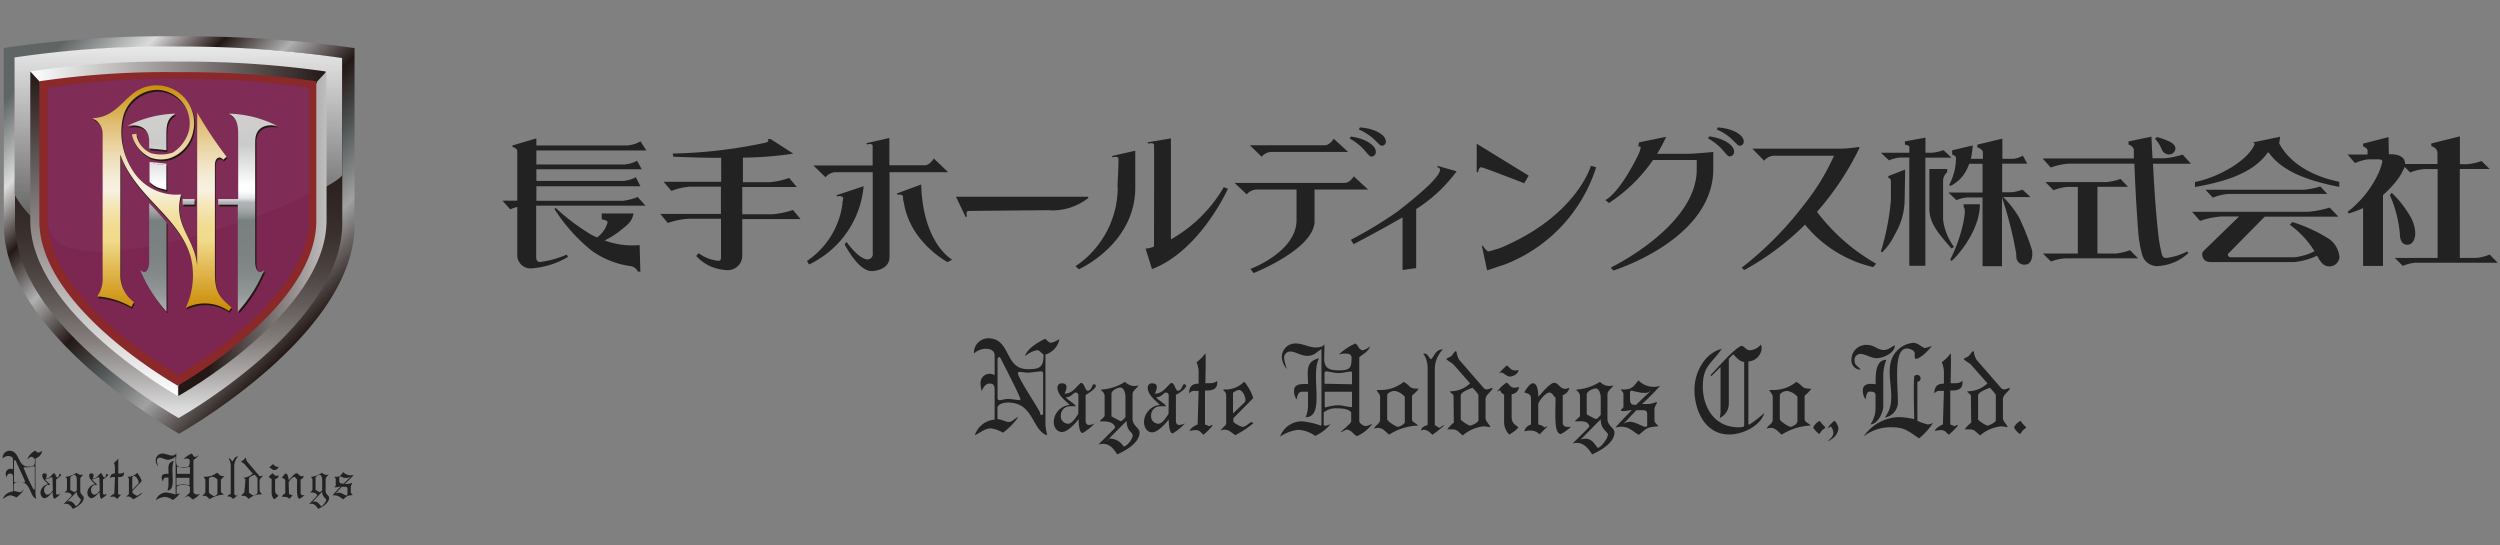
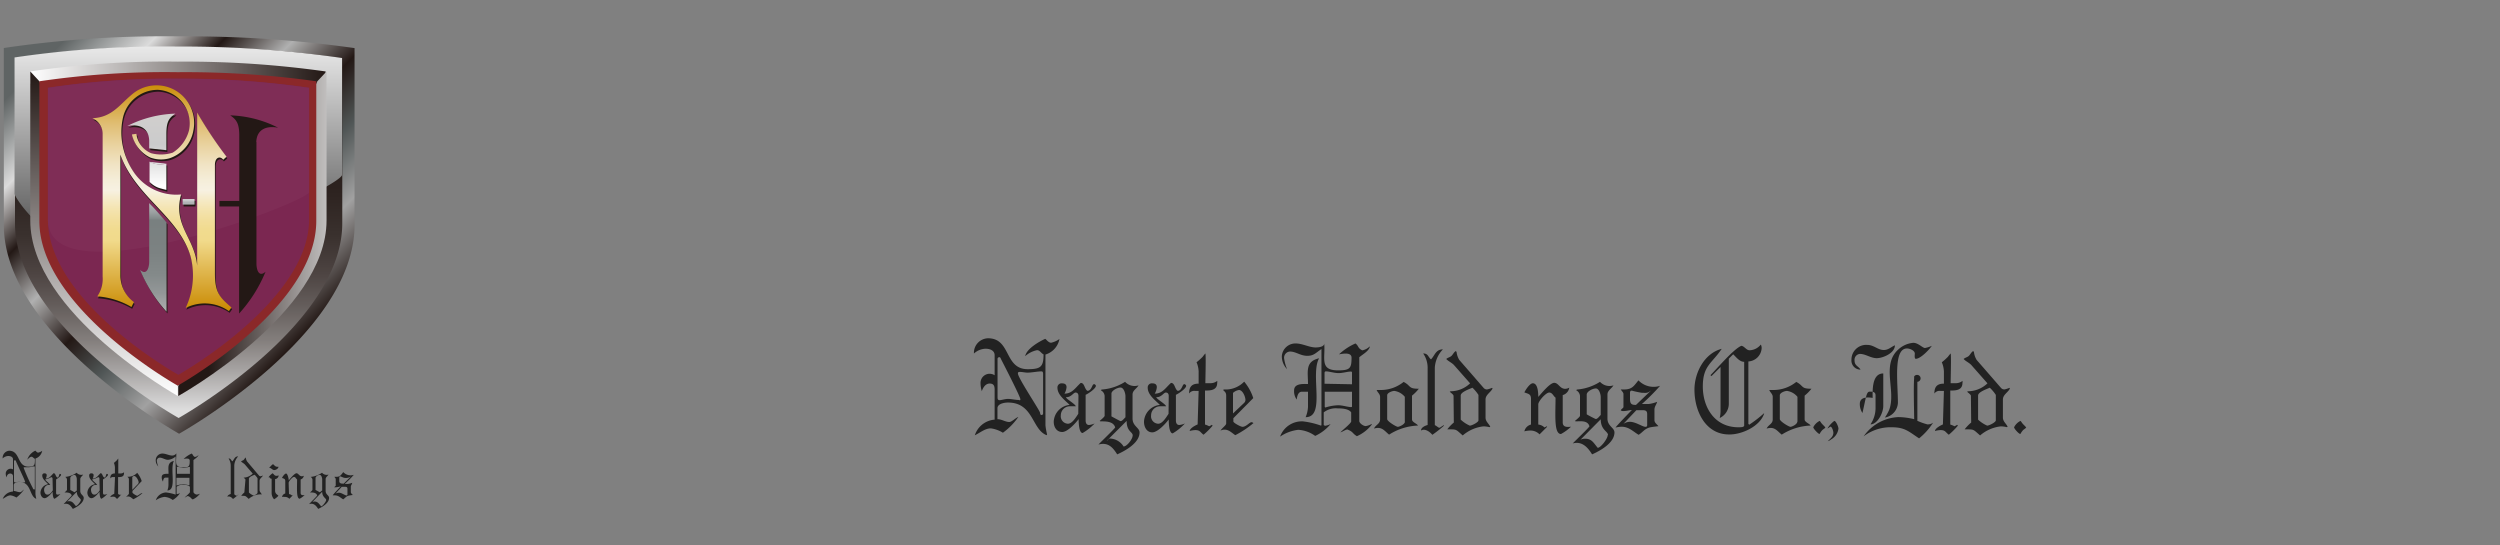
<svg xmlns="http://www.w3.org/2000/svg" xmlns:xlink="http://www.w3.org/1999/xlink" id="レイヤー_1" data-name="レイヤー 1" width="275" height="60" viewBox="0 0 275 60">
  <rect x="0" y="0" width="275" height="60" fill="#808080" stroke="none" />
  <defs>
    <style>.cls-1{fill:#222;}.cls-2{fill:url(#linear-gradient);}.cls-3{fill:url(#linear-gradient-2);}.cls-4{fill:url(#linear-gradient-3);}.cls-5{fill:url(#linear-gradient-4);}.cls-6{fill:url(#linear-gradient-5);}.cls-7{fill:url(#linear-gradient-6);}.cls-8{fill:#8b2829;}.cls-9{fill:#7b2751;}.cls-10{fill:#7f2d56;}.cls-11,.cls-12{fill:#231815;}.cls-12,.cls-20{fill-rule:evenodd;}.cls-13{fill:url(#linear-gradient-7);}.cls-14{fill:url(#linear-gradient-8);}.cls-15{fill:url(#linear-gradient-9);}.cls-16{fill:url(#linear-gradient-10);}.cls-17{fill:url(#linear-gradient-11);}.cls-18{fill:url(#linear-gradient-12);}.cls-19{fill:url(#linear-gradient-13);}.cls-20{fill:url(#linear-gradient-14);}</style>
    <linearGradient id="linear-gradient" x1="3.57" y1="2.14" x2="35.87" y2="34.44" gradientUnits="userSpaceOnUse">
      <stop offset="0.09" stop-color="#5f6464" />
      <stop offset="0.24" stop-color="#dbdbdb" />
      <stop offset="0.36" stop-color="#231815" />
      <stop offset="0.48" stop-color="#b0b0b0" />
      <stop offset="0.61" stop-color="#231815" />
      <stop offset="0.72" stop-color="#505656" />
      <stop offset="0.85" stop-color="#a1a1a1" />
      <stop offset="1" stop-color="#231815" />
    </linearGradient>
    <linearGradient id="linear-gradient-2" x1="19.64" y1="45.98" x2="19.64" y2="5.18" gradientUnits="userSpaceOnUse">
      <stop offset="0.02" stop-color="#dedede" />
      <stop offset="0.05" stop-color="#cecdcd" />
      <stop offset="0.13" stop-color="#a6a3a2" />
      <stop offset="0.21" stop-color="#837e7c" />
      <stop offset="0.3" stop-color="#655e5c" />
      <stop offset="0.39" stop-color="#4d4442" />
      <stop offset="0.49" stop-color="#3a312e" />
      <stop offset="0.61" stop-color="#2d2320" />
      <stop offset="0.76" stop-color="#251a17" />
      <stop offset="1" stop-color="#231815" />
    </linearGradient>
    <linearGradient id="linear-gradient-3" x1="19.61" y1="5.18" x2="19.61" y2="27.84" gradientUnits="userSpaceOnUse">
      <stop offset="0" stop-color="#e8e8e8" />
      <stop offset="1" stop-color="#4a4a4a" />
    </linearGradient>
    <linearGradient id="linear-gradient-4" x1="3.33" y1="8.99" x2="35.82" y2="8.99" gradientUnits="userSpaceOnUse">
      <stop offset="0" stop-color="#fff" />
      <stop offset="1" stop-color="#231815" />
    </linearGradient>
    <linearGradient id="linear-gradient-5" x1="11.45" y1="43.57" x2="11.45" y2="7.86" xlink:href="#linear-gradient-4" />
    <linearGradient id="linear-gradient-6" x1="680.79" y1="25.71" x2="697.02" y2="25.71" gradientTransform="matrix(-1, 0, 0, 1, 719.97, 0)" gradientUnits="userSpaceOnUse">
      <stop offset="0" stop-color="#e8e8e8" />
      <stop offset="1" stop-color="#231815" />
    </linearGradient>
    <linearGradient id="linear-gradient-7" x1="16.65" y1="34.95" x2="16.65" y2="12.58" gradientUnits="userSpaceOnUse">
      <stop offset="0" stop-color="#b8b8b9" />
      <stop offset="0.05" stop-color="#a8a9aa" />
      <stop offset="0.12" stop-color="#939798" />
      <stop offset="0.21" stop-color="#848a8a" />
      <stop offset="0.32" stop-color="#7c8282" />
      <stop offset="0.48" stop-color="#798080" />
      <stop offset="0.49" stop-color="#858c8c" />
      <stop offset="0.52" stop-color="#9da2a3" />
      <stop offset="0.55" stop-color="#acafb1" />
      <stop offset="0.57" stop-color="#b1b4b6" />
      <stop offset="0.57" stop-color="#b8babc" />
      <stop offset="0.58" stop-color="#d2d3d4" />
      <stop offset="0.59" stop-color="#e6e7e7" />
      <stop offset="0.61" stop-color="#f4f5f5" />
      <stop offset="0.62" stop-color="#fcfdfd" />
      <stop offset="0.65" stop-color="#fff" />
      <stop offset="0.74" stop-color="#e7e7e7" />
      <stop offset="0.85" stop-color="#cbcbcc" />
      <stop offset="1" stop-color="#d1cfcd" />
    </linearGradient>
    <linearGradient id="linear-gradient-8" x1="27.26" y1="34.95" x2="27.26" y2="12.58" xlink:href="#linear-gradient-7" />
    <linearGradient id="linear-gradient-9" x1="17.36" y1="34.95" x2="17.36" y2="12.58" xlink:href="#linear-gradient-7" />
    <linearGradient id="linear-gradient-10" x1="20.66" y1="34.94" x2="20.66" y2="12.58" xlink:href="#linear-gradient-7" />
    <linearGradient id="linear-gradient-11" x1="16.85" y1="34.95" x2="16.85" y2="12.58" xlink:href="#linear-gradient-7" />
    <linearGradient id="linear-gradient-12" x1="16.3" y1="34.91" x2="16.3" y2="12.59" xlink:href="#linear-gradient-7" />
    <linearGradient id="linear-gradient-13" x1="17.36" y1="34.95" x2="17.36" y2="12.58" xlink:href="#linear-gradient-7" />
    <linearGradient id="linear-gradient-14" x1="17.81" y1="34.24" x2="17.81" y2="9.13" gradientUnits="userSpaceOnUse">
      <stop offset="0" stop-color="#c98a02" />
      <stop offset="0.21" stop-color="#e4bf5d" />
      <stop offset="0.31" stop-color="#f1da8b" />
      <stop offset="0.36" stop-color="#f1db8f" />
      <stop offset="0.4" stop-color="#f2de9c" />
      <stop offset="0.45" stop-color="#f4e4b1" />
      <stop offset="0.5" stop-color="#f6ecce" />
      <stop offset="0.53" stop-color="#f7f1e2" />
      <stop offset="0.57" stop-color="#f5eeda" />
      <stop offset="0.64" stop-color="#f1e4c5" />
      <stop offset="0.72" stop-color="#ead4a3" />
      <stop offset="0.82" stop-color="#e0be74" />
      <stop offset="0.92" stop-color="#d4a338" />
      <stop offset="1" stop-color="#c98a02" />
    </linearGradient>
  </defs>
  <title>logo_h</title>
-   <path class="cls-1" d="M188,15c1.68.22,2.75,1,2.75,1.67a.49.49,0,0,1-.44.53c-.21,0-.26-.05-.71-.58a6,6,0,0,0-1.71-1.39Zm.86-.75a5.69,5.69,0,0,1,1.83,1.24c.48.49.53.54.71.54a.44.44,0,0,0,.41-.49c0-.64-1.12-1.42-2.86-1.52Zm-40.38,1a5.93,5.93,0,0,1,1.71,1.39c.45.53.51.58.71.58a.49.49,0,0,0,.44-.53c0-.66-1.07-1.45-2.75-1.67Zm1-1a5.69,5.69,0,0,1,1.84,1.24c.48.49.53.54.71.54a.44.44,0,0,0,.41-.49c0-.64-1.12-1.42-2.86-1.52Zm-56.8,8.09a9,9,0,0,1-3.92,6.37l.24.38a10.56,10.56,0,0,0,6-8.61l-3,1,.1.12s.6-.12.65.19A2.09,2.09,0,0,1,92.64,22.33Zm-1.87-2.84A1.48,1.48,0,0,1,92,18.94h4c0,3.3,0,8.9,0,8.9a.6.6,0,0,1-.48.69c-1,.1-2.4-1.92-2.4-1.92l-.21.27s1.47,2.91,2.94,2.94c0,0,2,0,2-1.57V18.94h6.44l-1.57-1.51s-.43.75-1,.75H97.83v-3l-2.53.57.07.14s.58-.17.62.14c0,.05,0,1.21,0,2.17H89.47Zm8.59,2.64c.63,4.49,4.83,6.69,4.83,6.69l.51-.27s-3.22-1.73-3.41-8.27l-2.69,1,.09.14s.53-.12.6.19A2.79,2.79,0,0,0,99.37,22.13Zm16.18,1a6.38,6.38,0,0,0,4.12-1.35v-.15l-14.55,0,1.08,2.24.14-.07s-.17-.58.14-.6S115.55,23.12,115.55,23.12Zm7.37-2.56a10.46,10.46,0,0,1-4.64,8.7l.36.34s6.32-2.79,6.21-9.17V16.58l-2.56.58.07.14s.61-.17.64.14S122.92,20.56,122.92,20.56Zm11.67,0a15.55,15.55,0,0,1-5.82,5.75V15.22l-2.57.44.07.14s.61-.17.64.14,0,8.19,0,11.18a2.41,2.41,0,0,1-.93.22l.71,2.26c5.28-2,8.35-8.83,8.35-8.83Zm2.52.8a1.49,1.49,0,0,1,1.23-.53c.31,0,2.16,0,4.25,0v3.34c0,3.53-5.07,5.39-5.07,5.39l.34.46s6.62-2.61,6.71-5.65c0-1,0-2.91,0-3.54l5.89,0-1.57-1.45s-.43.72-1,.72H135.8Zm1.64-4.14a1.5,1.5,0,0,1,1.23-.53c.82,0,8.28,0,8.28,0l-1.58-1.45s-.43.72-1,.72h-8.22Zm9.85,9.19.27.43s2.6-1.35,5.38-2.95c0,1.46,0,5.79,0,5.79l1.5-.21V23a16.54,16.54,0,0,0,4.45-4.16l-2.09-.59-.05.16s2.06-.08-4.4,4.88A44.63,44.63,0,0,1,148.6,26.37Zm19-6.22.53-.89-5.72-3.51,0,3.13h.15s.07-.62.38-.53C163.08,18.37,167.65,20.15,167.65,20.15ZM165,27.29s-1,.31-1.23.36-.63-.58-.63-.58L163,27l.58,2.74,2-.67a16.93,16.93,0,0,0,10-10.68l-.58-.15S173.43,23.78,165,27.29ZM176.58,22l.41.33a17.44,17.44,0,0,0,4.84-4.73h4.81v1.05c0,6.23-9.45,10.78-9.45,10.78l.27.33s11.07-3.4,11-11.24V16.72s-2.21.2-2.81.2h-3.37c.34-.54.71-1.24,1-1.87l-3,.61-.06.5s.7-.46-.25,1.35C177.88,21.55,176.58,22,176.58,22Zm17.48-4.32a1.48,1.48,0,0,1,1.23-.55l6.45,0a24.51,24.51,0,0,1-3.3,5.39,37.34,37.34,0,0,1-6.85,6.92l.27.27a29.34,29.34,0,0,0,6.69-5,13.62,13.62,0,0,0,7.51,4.67l.31-.38a21.33,21.33,0,0,1-6.5-5.7,31.26,31.26,0,0,0,4.66-7v-.14a17.75,17.75,0,0,1-1.85.19l-9.93,0ZM68.51,22.09H59v-1.6H70.45l-.51-1a3.47,3.47,0,0,1-1.36.41H59V18.62H70.59l-.51-.94a3.48,3.48,0,0,1-1.36.41H59V16.55H71.1l-.65-1A3.43,3.43,0,0,1,69,16H59v-.78L56.37,16v.17c.35.09.53.26.53.49v5.41H55.27l.85.95a8.09,8.09,0,0,1,.78-.26v5.38a1.46,1.46,0,0,0,1.68,1.37,9.1,9.1,0,0,0,3.9-1.25L62.35,28a10.92,10.92,0,0,1-2.92.82c-.3,0-.45-.18-.45-.53V22.62H71l-.85-.95A6.51,6.51,0,0,1,68.51,22.09Zm-2,4.36h0A10.47,10.47,0,0,0,68,25.55c.93-.76,1.5-1.06,1.69-2.07h-3.5v.65c.4.06.61.17.65.29a2.92,2.92,0,0,1-1.17,1.7l-.57-.27a23.34,23.34,0,0,1-4-3l-.1.15a18.59,18.59,0,0,0,4.11,4.59,9.53,9.53,0,0,0,4.17,1.67,1.07,1.07,0,0,1,.89.62h.27l-.08-2.92A8.89,8.89,0,0,1,66.51,26.45ZM84.78,15.3l-.33,0,.07.18c0,.09-.13.17-.38.23A53.32,53.32,0,0,1,74,16.89l.07.35c2.23.08,3.41.12,5.26.12V20H73l.85,1a7.11,7.11,0,0,1,2.08-.47h3.37v3H72.63l.83,1a8.49,8.49,0,0,1,2.28-.47h3.57v4.28c0,.23-.1.35-.27.35a4.39,4.39,0,0,1-2.19-.84l-.27.31a4.78,4.78,0,0,0,3.24,1.54,1.59,1.59,0,0,0,1.83-1.54V24.1h6.41l-.83-1a9.76,9.76,0,0,1-2.28.47h-3.3v-3h6l-.85-1a8.14,8.14,0,0,1-2.08.47h-3v-2.7a39.24,39.24,0,0,0,5.54-.44Zm129,1.21a4.63,4.63,0,0,1-1.23.29h-.75V15.14l-2.26.41v.35c.32.08.49.15.49.24v.66H206.9l.89.84a3.81,3.81,0,0,1,1.23-.31h1V29.24h1.77V17.34h2.87Zm-4.21,2.14-1.86.72v.17A.41.41,0,0,1,208,20v2a26.89,26.89,0,0,1-1.1,5.65l.12.12a6.66,6.66,0,0,0,1.42-2,7.47,7.47,0,0,0,1.07-3.76Zm2.66-.06V23c0,1.56,1.06,2.76,2.43,4.33l.28-.17a6.36,6.36,0,0,1-1.2-3V19.85a1.29,1.29,0,0,1,.45-.91v-.35ZM217,16l-2.26.53V17c.28.11.42.23.42.35a6.49,6.49,0,0,1-.75,3l.12.11a3.89,3.89,0,0,0,1.75-1.69,4.67,4.67,0,0,0,.33-.75h1.47v3.16h-3.75l.88.84a3.88,3.88,0,0,1,1.24-.3h1.63v7.56h2.14V21.68h3.14l-.89-.82a4.64,4.64,0,0,1-1.23.29h-1V18H223l-.49-.88a2.47,2.47,0,0,1-1.09.35h-1.16V15.25l-2.75.66v.31c.4.12.61.32.61.59v.66H216.8A10.71,10.71,0,0,0,217,16Zm.76,6.47H216v.32c.4.15-.17,3.24-1.47,5.75l.14.17C215.5,28,217.79,25.24,217.79,22.47Zm2.47-.88,0,.16A42,42,0,0,1,221.8,28a.85.85,0,0,0,0,.29.86.86,0,0,0,1,.81c.69,0,.86-1,.7-1.66a27.4,27.4,0,0,0-1.4-3.52A10.87,10.87,0,0,0,220.26,21.59ZM240.09,17a8.6,8.6,0,0,1-2,.41h-1.31c-.05-.76-.09-1.55-.12-2.38l-2.52.53v.35a.8.8,0,0,1,.58.52c0,.34,0,.66,0,1H224.69l.89,1a7.25,7.25,0,0,1,2-.43h7.2c.11,2.75.25,5.23.42,7.43a12.58,12.58,0,0,0,.44,2.59,1.7,1.7,0,0,0,1.65,1.25,5.32,5.32,0,0,0,3.43-1.43l-.14-.18a6.56,6.56,0,0,1-2.33.72c-.25,0-.42-.2-.49-.58a16.58,16.58,0,0,1-.37-2.23c-.25-2.26-.42-4.77-.56-7.56H241Zm-6.83,2.68a6.25,6.25,0,0,1-1.58.35H225l.89.9a5,5,0,0,1,1.58-.37h1.09v7.33h-3.84l.89.88a5,5,0,0,1,1.58-.35h8l-.89-.9a6.53,6.53,0,0,1-1.58.37h-2V20.55h3.36Zm4-4.59-.21.17a3.69,3.69,0,0,1,.75,1.2.89.89,0,0,0,.75.53.71.71,0,0,0,.75-.66c0-.24-.19-.49-.54-.7A7.7,7.7,0,0,0,237.28,15.08Zm19,7.74a10.8,10.8,0,0,1-2.4.47H241.13l.88,1a8.92,8.92,0,0,1,2.4-.49h1.89l-3.81,3.7c-.18.18-.25.29-.25.37,0,.63.33.95,1,.95h9.11a7.63,7.63,0,0,0,2.52-.7,2.41,2.41,0,0,1,.21.35c.32.55.68.82,1.09.82a1.1,1.1,0,0,0,1.17-1A2.72,2.72,0,0,0,256,26.16a16.79,16.79,0,0,0-3.84-1.74l-.28.31a10.11,10.11,0,0,1,2.72,2.91,6.54,6.54,0,0,1-2.22.66h-6.92c-.28,0-.4-.12-.4-.35l4.06-4.12h8.1ZM242.6,20.87l.81.87a5.79,5.79,0,0,1,1.79-.41H256l-.76-.82a9.34,9.34,0,0,1-1.78.36Zm20.14-5.79-2.8.72v.29c.31.15.49.3.49.44V17h-2.19l.81.94a5.23,5.23,0,0,1,1.44-.41h1.17c.26,0,.4.09.4.24a6.49,6.49,0,0,1-.44,1.31,11.49,11.49,0,0,1-3.38,4.22l.12.18a11.43,11.43,0,0,0,1.58-.59v6.36h2.19V21.45A10.77,10.77,0,0,0,264,19.36a7.42,7.42,0,0,0,.51-1l.61.61a5.17,5.17,0,0,1,1.58-.37h1.44v9.77h-4.71l.88.88a4.28,4.28,0,0,1,1.44-.35h9l-.89-.9a5.38,5.38,0,0,1-1.44.37h-1.84V18.59h3.28l-.89-.88a6.17,6.17,0,0,1-1.56.35h-.82V15l-3.15.78v.29c.45.15.68.41.68.78v1.19h-3.56c0-.64-.46-1-1.37-1.07h-.42Zm.35,6.13-.21.24a13.51,13.51,0,0,1,1.1,4.22c0,.84.32,1.25.82,1.25s.8-.41.88-1.13a3.9,3.9,0,0,0-.56-2A11.67,11.67,0,0,0,263.09,21.21Zm-12.38-5.44.11-.73-2.35.49h0l-.65.13s.24.08.19.2c-.73,1.82-4,3.65-6.56,4.16v.55c3.25-.57,6.4-1.5,8-3.79h.11c1.55,2.21,4.67,3.17,7.76,3.78V20C252.91,19.08,251.27,16.85,250.71,15.76Z" />
  <path class="cls-1" d="M109.41,46.16V42.85c0-.42-.12-.66-.55-.66s-.72.41-.86.84a3,3,0,0,1-.14-.89,1,1,0,0,1,1.55-.86v-2.2c0-.54-.53-.72-1-.72a2,2,0,0,0-1.28.53l0-.1a1.6,1.6,0,0,1,1.55-1.58c2.56,0,1.76,3.4,4.37,3.4,1.44,0,1.74-.27,1.74-1.63-.28-.13-.41-.47-.72-.46a2.76,2.76,0,0,0-1.3.66c.14-.8,1.51-1.6,2.21-1.91.19.15.37.43.65.43a2.56,2.56,0,0,0,.91-.41A2.22,2.22,0,0,1,115,39v7.79a7.27,7.27,0,0,0,.18,1l-.05.08c-1.63-.61-1.43-3.59-4.25-3.59-.38,0-1.16.12-1.16.63v1.2c.47,0,.87.31,1.3.31.27,0,.68-.44,1-.56a7.12,7.12,0,0,1-1.7,1.74,3.44,3.44,0,0,0-1.32-.48c-.66,0-1.19.49-1.77.76A2.49,2.49,0,0,1,109.41,46.16Zm2.7-2.13c.08,0,.13,0,.13-.11,0-.29-1.86-3.89-2.12-4.4-.05-.1-.07-.23-.19-.23a.19.19,0,0,0-.2.2v4.19c0,.15,0,.34.22.34s.6-.14.94-.14S111.72,44,112.11,44Zm2.58,1.57a.21.21,0,0,0,.05-.09V41.16c0-.11,0-.31-.17-.31-.41,0-1.1.14-1.54.14-.28,0-.56-.08-.84-.08-.1,0-.22,0-.22.17,0,.46,2.15,3.68,2.41,4.25.06.13,0,.32.21.32A.21.21,0,0,0,114.7,45.6Z" />
  <path class="cls-1" d="M115.91,46.39a1.94,1.94,0,0,1,1.75-1.85c-.46-.47-1.34-1.09-1.34-1.88a.45.45,0,0,1,.51-.49c.29,0,.49.11.49.42a1.61,1.61,0,0,1-.23.71c.87,0,1.22-.68,1.79-1.18.43,0,.39.64.73.87.38,0,.47-.44.63-.69l.11-.05a.29.29,0,0,1,.2.18c0,.32-.87.89-1.13,1v2.83c0,.25.09.49.38.49a2.05,2.05,0,0,0,.61-.17,5.85,5.85,0,0,1-1.32,1.05c-.42,0-.44-1.22-.44-1.53-.34.46-1.22,1.42-1.81,1.42S115.91,47,115.91,46.39Zm2.72-2.84c0-.2-.09-.37-.32-.37s-.47.51-1,.51l-.05,0c0,.19,1,.73,1.08,1-.14,0-.51,0-.65,0a1,1,0,0,0-1,1,.82.82,0,0,0,.78.92c.48,0,.89-.72,1.14-1.09Z" />
  <path class="cls-1" d="M125.84,46.39a1.94,1.94,0,0,1,1.75-1.85c-.46-.47-1.34-1.09-1.34-1.88a.45.45,0,0,1,.51-.49c.29,0,.49.11.49.42a1.61,1.61,0,0,1-.23.71c.87,0,1.22-.68,1.79-1.18.43,0,.39.64.73.87.38,0,.47-.44.63-.69l.11-.05a.29.29,0,0,1,.2.18c0,.32-.87.89-1.13,1v2.83c0,.25.09.49.38.49a2,2,0,0,0,.61-.17A5.84,5.84,0,0,1,129,47.67c-.42,0-.44-1.22-.44-1.53-.34.46-1.22,1.42-1.81,1.42S125.84,47,125.84,46.39Zm2.72-2.84c0-.2-.09-.37-.32-.37s-.47.51-1,.51l-.05,0c0,.19,1,.73,1.08,1-.14,0-.51,0-.65,0a1,1,0,0,0-1,1,.82.82,0,0,0,.78.92c.48,0,.89-.72,1.14-1.09Z" />
  <path class="cls-1" d="M120.83,48.9c.19-.22,1.85-1.8,1.84-1.89-.2-.68-1.06-.66-1.62-.66a.1.1,0,0,1-.08-.05c.09-.09.54-.44.54-.57V43.55a.78.78,0,0,0-.42-.62l.08-.08a5.5,5.5,0,0,0,2.59-.85,1.41,1.41,0,0,0,1.48.39c-.2.36-.66.56-.66,1v2.65c0,.84.77,1,.77,1.53,0,1.14-1.53,2-2.46,2.41C122.39,49.18,121.87,48.62,120.83,48.9Zm3.77-1c0-.41-.67-.41-.67-1.6l-2.19,2.19c.19-.08.17-.25.37-.25a1.83,1.83,0,0,1,1.48.87C123.95,49.13,124.59,48.3,124.59,47.92Zm-.8-2V43.57c0-.29-.18-.94-.54-.94s-1,.34-1,.67v2.4a.3.3,0,0,0,0,.1s.94.52,1,.52C123.46,46.32,123.68,46,123.79,45.91Z" />
  <path class="cls-1" d="M131.85,43h-.38a.69.69,0,0,0-.67.29c0-.73.29-1.09,1.05-1.09V40.85a2.88,2.88,0,0,0-.23-1,7.22,7.22,0,0,0,.67-.6,4.2,4.2,0,0,1,.3-.37c.08.13,0,2.93,0,3.27h.58a1.16,1.16,0,0,0,.72-.25.43.43,0,0,1,0,.22c0,.82-.74.84-1.34.84v3.74a2.34,2.34,0,0,1,.46.19,1.33,1.33,0,0,0,.29-.16l.09.09a8.27,8.27,0,0,1-1,1c-.37-.27-.37-.51-.91-.51a2.46,2.46,0,0,0-.61.1c0-.29.63-.63.87-.72Z" />
  <path class="cls-1" d="M134.88,46.59V43.52c0-.33-.13-.41-.34-.62l.09-.06H135a2.82,2.82,0,0,0,1.86-.86,5.39,5.39,0,0,1,1,1.81L135.67,46v.36c0,.16.82.59,1,.59.42,0,.77-.51,1-.51a.42.42,0,0,1,.21.1,10.65,10.65,0,0,1-2,1.33c-.37-.25-.7-.61-1.18-.61a.89.89,0,0,0-.44.11C134.36,47.14,134.88,46.78,134.88,46.59Zm2-2.3A.45.45,0,0,0,137,44c0-.36-.31-1.1-.71-1.1a1.23,1.23,0,0,0-.66.32v2.26Z" />
  <path class="cls-1" d="M143.31,46.35a8.89,8.89,0,0,1,2,.47l.05-.05V38.4c-.61.38-.8.74-1.56.74s-1.25-.47-1.9-.47a.68.68,0,0,0-.65.72,4.57,4.57,0,0,0,.33,1.22A2.05,2.05,0,0,1,141,39.2a1.5,1.5,0,0,1,1.52-1.42c.76,0,1.5.44,2.2.44.41,0,1-.1.94-.48.16,1.65-.56,3,1.53,3,1.31,0,1.48-.23,1.48-1.4,0-.63-1-.43-1.38-.36a6.36,6.36,0,0,1,1.81-1.2c.37.27.23.51.75.76a1.56,1.56,0,0,0,.82-.44l0,.09c-.16.47-.79.8-1.15,1.11v7c0,.27.47.57.71.57a1.88,1.88,0,0,0,.66-.24l0,.08a4.19,4.19,0,0,1-1.63,1.27c-.51-.3-.39-.49-1.06-.74-.28.06-.49.24-.75.32.15-.19,1.18-1,1.18-1.2v-1c-.28-.41-1.06-.44-1.51-.44a2.16,2.16,0,0,0-1.51.44v1.4l.14.08a1.86,1.86,0,0,0,.62-.2,4.8,4.8,0,0,1-1.7,1.31,3.5,3.5,0,0,0-1.86-.67,4.4,4.4,0,0,0-2,.75A2.54,2.54,0,0,1,143.31,46.35Zm.57-1.6V43.09h-.68c-.42,0-.52.53-.56.86a1.53,1.53,0,0,1-.29-1c0-.8,1-.71,1.53-.71,0-1.36-.34-2.47,1.22-2.83-1,1.8.74,6.48-1.48,6.48A3.33,3.33,0,0,0,143.88,44.75Zm4.84-2.48V41a.11.11,0,0,0-.1-.13c-.42,0-.88.17-1.38.17s-1-.19-1.4-.19c-.11,0-.14.1-.14.19v1.17Zm-2.94,2.56a5,5,0,0,1,1.43-.25c.49,0,1.06.2,1.41.2,0,0,.1,0,.1-.06V43.09h-3v1.67Z" />
  <path class="cls-1" d="M151.81,43.65c0-.3-.28-.48-.38-.75.16,0,.32,0,.47,0a4,4,0,0,0,2.5-.89c.85.44.48.76,1.67.75a4.71,4.71,0,0,1-.75.76v2.62c0,.3.52.44.66.67a6.36,6.36,0,0,0-3.18,1c-.57-.47-.79-.91-1.66-.67.18-.41.67-.51.67-1Zm2.72,2.74V43.65a1.83,1.83,0,0,0-1.15-.65c-.23,0-.79.2-.79.48V46.1c0,.25,1,.85,1.17.85S154.54,46.67,154.54,46.39Z" />
  <path class="cls-1" d="M195,43.65c0-.3-.28-.48-.38-.75.16,0,.32,0,.47,0a4,4,0,0,0,2.5-.89c.85.44.48.76,1.67.75a4.73,4.73,0,0,1-.75.76v2.62c0,.3.52.44.66.67a6.36,6.36,0,0,0-3.18,1c-.57-.47-.79-.91-1.66-.67.18-.41.67-.51.67-1Zm2.72,2.74V43.65a1.83,1.83,0,0,0-1.15-.65c-.23,0-.79.2-.79.48V46.1c0,.25,1,.85,1.17.85S197.7,46.67,197.7,46.39Z" />
  <path class="cls-1" d="M158.32,47.06c.19-.06.32-.22.51-.29l0,.06a13.92,13.92,0,0,1-1.27,1c-.27-.32-.81-.74-1.25-.47,0-.34.46-.54.73-.61V40.44a2.77,2.77,0,0,0-.49-1.56c.56,0,.53.39.86.65.43-.44.52-1.1,1.31-1.1a3.18,3.18,0,0,0-.89,2v6.34C158,46.83,158.15,47,158.32,47.06Z" />
  <path class="cls-1" d="M159.89,43.55c0-.15-.3-.34-.42-.46l.1-.05a3.14,3.14,0,0,0,2.14-.87l-1.76-2c-.25-.28-.63-.42-.86-.68.15-.15.41-.19.57-.34s.27-.41.47-.53l.09.08a2.17,2.17,0,0,0,.3.89l2.67,3.07a.49.49,0,0,0,.38.18,2.63,2.63,0,0,0,.56-.18l.05.08c-.2.42-.77.68-.77,1.2v2c0,.42.35.65.52,1l-.08.05a3,3,0,0,0-.67-.09,4.19,4.19,0,0,0-2.28,1c-.81-.71-.63-.67-1.7-.67l0,0a4.51,4.51,0,0,1,.72-.75Zm2.74,2.69v-2.8a4.34,4.34,0,0,0-.66-.79c-.3.13-1.29.47-1.29.85v2.66a3.5,3.5,0,0,0,1,.66C161.9,46.82,162.63,46.45,162.63,46.24Z" />
  <path class="cls-1" d="M216.8,43.55c0-.15-.3-.34-.42-.46l.1-.05a3.14,3.14,0,0,0,2.14-.87l-1.76-2c-.25-.28-.63-.42-.86-.68.15-.15.41-.19.57-.34s.27-.41.47-.53l.09.08a2.17,2.17,0,0,0,.3.89l2.67,3.07a.5.5,0,0,0,.38.18,2.64,2.64,0,0,0,.56-.18l.05.08c-.2.42-.77.68-.77,1.2v2c0,.42.36.65.52,1l-.08.05a3,3,0,0,0-.67-.09,4.2,4.2,0,0,0-2.28,1c-.81-.71-.63-.67-1.7-.67l0,0a4.47,4.47,0,0,1,.72-.75Zm2.74,2.69v-2.8a4.35,4.35,0,0,0-.66-.79c-.3.13-1.29.47-1.29.85v2.66a3.5,3.5,0,0,0,1,.66C218.8,46.82,219.54,46.45,219.54,46.24Z" />
-   <path class="cls-1" d="M165,42.94l-.06,0c-.09,0-.13.11-.22.14l0-.05a3.77,3.77,0,0,1,1-.94c.37.2.38.56.9.56a1.2,1.2,0,0,0,.47-.1.87.87,0,0,1-.81.81v2.5c0,.86.61.9.73,1.18a3.77,3.77,0,0,1-1,.76,2,2,0,0,1-.56-1.41v-3C165.2,43.33,165.11,43.11,165,42.94Zm0-1.9a.07.07,0,0,1-.06,0V41c.15-.14.7-.79.86-.79.3.28.43.54.9.54a1,1,0,0,0,.33-.06c0,.41-.57.73-.94.73s-.72-.43-.89-.43S165.07,41,165,41Z" />
  <path class="cls-1" d="M169.21,46.7a1.11,1.11,0,0,1,.68.32,1.72,1.72,0,0,0,.25-.13l.05.05-.84.84a1.39,1.39,0,0,0-1.05-.42,2.53,2.53,0,0,0-.62.09,1,1,0,0,1,.73-.75V43.88c0-.58-.34-.55-.73-.72.13-.27.6-1,.93-1,.57,0,.6,1.09.6,1.5.25-.27,1.27-1.55,1.75-1.55s.61.66,1.22.66a.94.94,0,0,0,.44-.13,1,1,0,0,1-.72.82v3c0,.56.51.52.91.48a5.11,5.11,0,0,1-1.1.8c-.8,0-.6-2.16-.6-4-.24-.16-.34-.56-.7-.56s-1.2.95-1.2,1.3Z" />
  <path class="cls-1" d="M173,48.78c.19-.21,1.85-1.8,1.84-1.89-.2-.68-1-.54-1.51-.54a.11.11,0,0,1-.08-.05c.09-.09.55-.44.55-.57V43.55a.78.78,0,0,0-.42-.62l.08-.08A5.5,5.5,0,0,0,176,42a1.41,1.41,0,0,0,1.48.39c-.2.36-.66.56-.66,1v2.65c0,.84.77,1,.77,1.53,0,1.14-1.53,2-2.46,2.41C174.64,49.18,174,48.5,173,48.78Zm3.88-.93c0-.41-.8-.54-.8-1.73l-2.22,2.24a1.23,1.23,0,0,1,.52-.1c.74,0,.94.51,1.37,1C176.09,49.25,176.85,48.24,176.85,47.86Zm-.8-2.18v-2c0-.29-.18-.94-.54-.94s-1,.34-1,.67V45.7s0-.16,0-.13.94.52,1,.52C175.72,46.09,175.94,45.79,176.05,45.67Z" />
  <path class="cls-1" d="M178.52,45.22a.36.36,0,0,1-.24-.09c.05-.13.3-.25.3-.36V43.33c0-.15-.23-.37-.3-.49l.09,0,.3,0c.89,0,1.08-.43,1.56-1a2.31,2.31,0,0,0,2.38.6,22.93,22.93,0,0,1-2,2h.76a4.15,4.15,0,0,0,.92-.24l0,0c-.08.29-.3.53-.3.85v1.18c0,.27.29.46.44.65,0,0-.81.09-1,.15-.57.18-.72.51-1.18.8-.63-.38-1.08-.89-1.89-.89a3.67,3.67,0,0,0-.65.09c.06-.14,1.58-1.71,1.8-1.93C179.14,45.13,178.91,45.22,178.52,45.22ZM181,46.95c.15,0,.19-.07.19-.19v-1.2c0-.37-.18-.44-.52-.44H180l-1.43,1.51a1.29,1.29,0,0,1,.7-.23C179.91,46.39,180.67,46.95,181,46.95Zm.62-4c-.43.32-.45.26-1,.26a10.66,10.66,0,0,1-1.12-.24c-.22,0-.2.2-.2.35v.58c0,.57.22.64.66.64Z" />
  <path class="cls-1" d="M186.39,42.86c0-1.88,1.1-4,3-4.49-1.08,1.62-2.08,1.84-2.08,4.14S188.6,47,191.23,47c.24,0,.63,0,.63-.2v-7c-.51,0-.86-.5-1.21-.83l-.48.48v5a1.74,1.74,0,0,1-1,1.53,3.51,3.51,0,0,0,.09-.72V40.37l-1,1-.11-.1c.68-.68,2.56-2.9,3.4-3.23.36.05.53.49.91.49a1.64,1.64,0,0,0,1.23-.63.81.81,0,0,1,.09.42,1.55,1.55,0,0,1-1.46,1.44v6.86l.09.1a13.52,13.52,0,0,0,1.64-1.27l0,.06c-.47,1.39-2.41,2.28-3.79,2.28C187.62,47.83,186.39,45.24,186.39,42.86Z" />
  <path class="cls-1" d="M199.46,47a1.55,1.55,0,0,1,.7-.7.45.45,0,0,1,.1.11c.18.29.42.44.53.62-.11.14-.28.2-.39.34a2.32,2.32,0,0,0-.25.37C200,47.73,199.46,47.15,199.46,47Z" />
  <path class="cls-1" d="M201.77,46.3c.2,0,.46.66.46.85a1.58,1.58,0,0,1-.8,1.18,1,1,0,0,1-.37.2c.27-.29.61-.49.61-.94,0-.15-.14-.66-.33-.66,0,0-.24.18-.32.2A3,3,0,0,1,201.77,46.3Z" />
  <path class="cls-1" d="M213.83,43h-.38a.69.69,0,0,0-.67.29c0-.73.29-1.09,1.05-1.09V40.85a2.88,2.88,0,0,0-.23-1,7.14,7.14,0,0,0,.67-.6,4.24,4.24,0,0,1,.3-.37c.08.13,0,2.93,0,3.27h.58a1.16,1.16,0,0,0,.72-.25.44.44,0,0,1,0,.22c0,.82-.73.84-1.34.84v3.74a2.33,2.33,0,0,1,.46.19,1.34,1.34,0,0,0,.29-.16l.09.09a8.21,8.21,0,0,1-1,1c-.37-.27-.37-.51-.91-.51a2.46,2.46,0,0,0-.61.1c0-.29.63-.63.87-.72Z" />
  <path class="cls-1" d="M221.55,47a1.55,1.55,0,0,1,.7-.7.45.45,0,0,1,.1.11c.18.29.42.44.53.62-.11.14-.28.2-.39.34a2.33,2.33,0,0,0-.25.37C222.06,47.73,221.55,47.15,221.55,47Z" />
  <path class="cls-1" d="M204,39.65a.65.65,0,0,1,.59-.72c.62,0,1.2.47,1.85.47s2-.54,2-1.42c-.42.19-.73.52-1.22.52-.67,0-1.09-.56-1.81-.56a1.62,1.62,0,0,0-1.75,1.62,1,1,0,0,0,1,1.1C204.43,40.27,204,40.24,204,39.65Z" />
  <path class="cls-1" d="M207.8,45.11a5.49,5.49,0,0,1-.46.82,1.73,1.73,0,0,0,1.43-1.6c0-2.24-.53-6,1-6,.28,0,.86.21.86.57,0,.1-.07.57.11.57.51,0,1.48-1,1.76-1.43a3.21,3.21,0,0,1-.75.24c-.26,0-.75-.57-1.28-.57a2.76,2.76,0,0,0-1.63.71C206.89,40.14,208.62,43,207.8,45.11Z" />
-   <path class="cls-1" d="M205.67,43.08c.29,0,.64,0,.64.41v1.42a3.17,3.17,0,0,1-.56,1.77c.77,0,1.41-1.26,1.41-2V41.08a5.61,5.61,0,0,1,.33-1.5c-1.28,0-1.17,1.93-1.17,2.69-.53-.09-1.41-.13-1.41.66a1.73,1.73,0,0,0,.29,1C205.28,43.65,205.3,43.08,205.67,43.08Z" />
+   <path class="cls-1" d="M205.67,43.08c.29,0,.64,0,.64.41v1.42a3.17,3.17,0,0,1-.56,1.77c.77,0,1.41-1.26,1.41-2V41.08c-1.28,0-1.17,1.93-1.17,2.69-.53-.09-1.41-.13-1.41.66a1.73,1.73,0,0,0,.29,1C205.28,43.65,205.3,43.08,205.67,43.08Z" />
  <path class="cls-1" d="M212,46.68a7.48,7.48,0,0,1-1.09-.39V42a.38.38,0,0,0-.05-.76.36.36,0,0,0-.3.17h0v0a.39.39,0,0,0,0,.16v0c-.09.9,0,4,0,4.54a7.8,7.8,0,0,0-1.71-.23A4.91,4.91,0,0,0,205,48,4.84,4.84,0,0,1,208.1,47c1.44,0,1.86.47,3,1.22a7.26,7.26,0,0,0,1.54-1.72A1,1,0,0,1,212,46.68Z" />
  <path class="cls-1" d="M1.43,54.07V52.42a.29.29,0,0,0-.31-.33c-.25,0-.35.2-.42.42a1.56,1.56,0,0,1-.07-.45.54.54,0,0,1,.8-.43V50.52c0-.27-.3-.36-.52-.36a.94.94,0,0,0-.62.27v-.05A.79.79,0,0,1,1,49.58c1.25,0,.86,1.75,2.13,1.75.7,0,.71-.18.71-.86-.14-.06-.25-.24-.39-.23s-.33.2-.45.33a1.65,1.65,0,0,1,.89-1c.09.08.18.22.31.22a1.22,1.22,0,0,0,.44-.2,1.1,1.1,0,0,1-.74.85v3.91a3.73,3.73,0,0,0,.09.52l0,0c-.8-.3-.51-1.86-1.89-1.86-.19,0-.59.09-.59.34v.66c.23,0,.45.13.66.13s.33-.22.46-.28a3.54,3.54,0,0,1-.83.87,1.64,1.64,0,0,0-.64-.24c-.32,0-.58.25-.86.38A1.28,1.28,0,0,1,1.43,54.07Zm1.27-1A.05.05,0,0,0,2.76,53c0-.15-.91-2-1-2.26,0-.05-.06-.11-.12-.11a.09.09,0,0,0-.1.1v2.16c0,.08,0,.17.1.17S1.94,53,2.1,53,2.51,53.06,2.7,53.06Zm1.13.73a.1.1,0,0,0,0,0V51.4c0-.06,0-.1-.09-.1s-.41.1-.62.1-.27,0-.41,0-.1,0-.1.08a20.65,20.65,0,0,0,1,2.21c0,.06.08.16.16.16Z" />
  <path class="cls-1" d="M4.45,54.19a1,1,0,0,1,.85-.93c-.22-.24-.65-.55-.65-.94a.22.22,0,0,1,.25-.25c.14,0,.24.06.24.21a.82.82,0,0,1-.11.36c.43,0,.59-.34.87-.59.21,0,.21.35.38.46s.21-.25.28-.38l.06,0a.14.14,0,0,1,.1.09c0,.16-.43.44-.55.52v1.42c0,.13,0,.25.18.25a1,1,0,0,0,.3-.08,2.85,2.85,0,0,1-.64.53c-.2,0-.22-.61-.22-.77-.17.23-.59.71-.88.71S4.45,54.47,4.45,54.19Zm1.33-1.48c0-.1,0-.22-.15-.22a2.09,2.09,0,0,1-.66.25l0,0c0,.1.49.44.55.6l-.2,0a.53.53,0,0,0-.47.53c0,.23.1.54.37.54s.47-.29.59-.47Z" />
  <path class="cls-1" d="M7,55.45c.09-.11.9-.9.89-.95-.1-.34-.52-.33-.79-.33l0,0s.27-.22.27-.29V52.77a.39.39,0,0,0-.2-.31l0,0A2.62,2.62,0,0,0,8.43,52a.67.67,0,0,0,.72.2c-.1.18-.32.28-.32.51V54c0,.42.38.48.38.77,0,.57-.75,1-1.2,1.21C7.76,55.59,7.51,55.31,7,55.45ZM8.89,55c0-.2-.44-.31-.44-.91L7.37,55.18a.58.58,0,0,1,.25-.05c.36,0,.51.29.72.53C8.52,55.66,8.89,55.15,8.89,55Zm-.44-1V52.71c0-.15-.09-.47-.26-.47s-.46.17-.46.34v1.26a.15.15,0,0,0,0,.05s.46.26.47.26S8.39,54,8.45,53.95Z" />
  <path class="cls-1" d="M9.61,54.19a1,1,0,0,1,.85-.93c-.22-.24-.65-.55-.65-.94a.22.22,0,0,1,.25-.25c.14,0,.24.06.24.21a.82.82,0,0,1-.11.36c.43,0,.59-.34.87-.59.21,0,.21.35.38.46s.21-.25.28-.38l.06,0a.14.14,0,0,1,.1.09c0,.16-.43.44-.55.52v1.42c0,.13,0,.25.18.25a1,1,0,0,0,.3-.08,2.87,2.87,0,0,1-.64.53c-.2,0-.22-.61-.22-.77-.17.23-.59.71-.88.71S9.61,54.47,9.61,54.19Zm1.33-1.48c0-.1,0-.22-.15-.22a2.09,2.09,0,0,1-.66.25l0,0c0,.1.49.44.55.6l-.2,0a.53.53,0,0,0-.47.53c0,.23.1.54.37.54s.47-.29.59-.47Z" />
  <path class="cls-1" d="M12.65,52.48h-.19a.33.33,0,0,0-.33.15c0-.37.14-.55.51-.55v-.67a1.49,1.49,0,0,0-.11-.49,3.55,3.55,0,0,0,.33-.3,2.15,2.15,0,0,1,.15-.18c0,.06,0,1.47,0,1.64h.28a.56.56,0,0,0,.35-.13.22.22,0,0,1,0,.11c0,.41-.36.42-.65.42v1.87a1.14,1.14,0,0,1,.22.1l.14-.08,0,0a4.1,4.1,0,0,1-.47.51c-.18-.13-.18-.25-.44-.25a1.17,1.17,0,0,0-.3.05c0-.15.31-.32.43-.36Z" />
  <path class="cls-1" d="M14.18,54.29V52.75c0-.16-.06-.2-.17-.31l0,0h.17a1.35,1.35,0,0,0,.91-.43,2.73,2.73,0,0,1,.5.91L14.57,54v.18c0,.08.42.35.52.35s.38-.28.51-.28a.1.1,0,0,1,.07,0,5.17,5.17,0,0,1-1,.67c-.18-.13-.34-.31-.57-.31a.42.42,0,0,0-.22.06C13.93,54.56,14.18,54.39,14.18,54.29Zm1-1.06a.25.25,0,0,0,.07-.18c0-.2-.27-.69-.49-.69-.07,0-.21.07-.21.15v1.37Z" />
  <path class="cls-1" d="M18.25,54.17a4.83,4.83,0,0,1,1.07.24l0,0v-4.2a1.41,1.41,0,0,1-.84.37c-.32,0-.61-.24-.92-.24a.34.34,0,0,0-.31.36,2.35,2.35,0,0,0,.16.61,1,1,0,0,1-.28-.71.74.74,0,0,1,.74-.71c.37,0,.73.22,1.07.22a.57.57,0,0,0,.46-.24c0,.93-.27,1.54.75,1.54.64,0,.72-.1.72-.74,0-.32-.49-.22-.67-.18a3.08,3.08,0,0,1,.88-.6c.18.13.11.25.36.38a.75.75,0,0,0,.4-.22v0c-.08.24-.38.4-.56.56v3.5c0,.13.23.29.35.29A.89.89,0,0,0,22,54.3v0a2.05,2.05,0,0,1-.8.64c-.25-.15-.19-.25-.52-.37-.14,0-.24.12-.36.16.07-.1.57-.5.57-.6v-.58c-.14-.2-.52-.22-.73-.22a1,1,0,0,0-.73.22v.79l.07,0a.89.89,0,0,0,.3-.1A2.35,2.35,0,0,1,19,55a1.67,1.67,0,0,0-.91-.34,2.09,2.09,0,0,0-.95.37A1.24,1.24,0,0,1,18.25,54.17Zm.28-.8v-.83h-.33c-.2,0-.25.27-.27.43a.79.79,0,0,1-.14-.49c0-.4.47-.36.75-.36,0-.68-.17-1.24.59-1.42-.47.9.36,3.25-.72,3.25A1.72,1.72,0,0,0,18.53,53.37Zm2.36-1.25v-.7s0-.06,0-.06c-.2,0-.43.11-.67.11s-.51-.12-.68-.12-.07.05-.07.1v.67Zm-1.43,1.28a2.37,2.37,0,0,1,.7-.13c.24,0,.52.1.68.1,0,0,0,0,0,0v-.81H19.41v.84Z" />
-   <path class="cls-1" d="M22.59,52.82c0-.15-.14-.24-.19-.38l.23,0A1.91,1.91,0,0,0,23.85,52c.41.22.23.38.81.37a2.3,2.3,0,0,1-.36.38v1.32c0,.15.25.22.32.34a3,3,0,0,0-1.55.5c-.28-.24-.38-.46-.81-.34.09-.2.33-.25.33-.51Zm1.33,1.46V52.76a.89.89,0,0,0-.56-.32c-.11,0-.38.1-.38.24v1.46c0,.13.46.43.57.43S23.91,54.42,23.91,54.28Z" />
  <path class="cls-1" d="M26,54.53c.09,0,.15-.11.25-.15l0,0a6.8,6.8,0,0,1-.62.51c-.13-.16-.39-.37-.61-.24,0-.17.22-.27.36-.31V51.21a1.42,1.42,0,0,0-.24-.78c.27,0,.26.2.42.32.21-.22.25-.55.64-.55a1.62,1.62,0,0,0-.43,1v3.18C25.83,54.41,25.89,54.49,26,54.53Z" />
  <path class="cls-1" d="M27,52.77c0-.08-.15-.17-.2-.23l0,0a1.51,1.51,0,0,0,1-.44l-.86-1c-.12-.14-.31-.21-.42-.34.07-.08.2-.1.28-.17s.13-.2.23-.27l0,0a1.11,1.11,0,0,0,.15.44l1.3,1.54a.24.24,0,0,0,.18.09,1.26,1.26,0,0,0,.27-.09l0,0c-.1.21-.38.34-.38.6v1c0,.21.17.32.25.49l0,0a1.4,1.4,0,0,0-.33,0,2,2,0,0,0-1.11.49c-.39-.36-.31-.34-.83-.34h0a2.21,2.21,0,0,1,.35-.37Zm1.33,1.44v-1.6a2.15,2.15,0,0,0-.32-.39c-.15.06-.63.24-.63.43v1.53a1.69,1.69,0,0,0,.51.33C28,54.5,28.32,54.32,28.32,54.21Z" />
  <path class="cls-1" d="M29.61,52.46h0s-.06.06-.1.07l0,0a1.86,1.86,0,0,1,.47-.47c.18.1.18.28.44.28a.57.57,0,0,0,.23-.05.43.43,0,0,1-.39.41v1.25c0,.43.3.45.36.59a1.83,1.83,0,0,1-.47.38,1,1,0,0,1-.27-.71V52.66C29.71,52.66,29.66,52.54,29.61,52.46Zm0-1,0,0v0c.07-.07.34-.39.42-.39s.21.27.44.27a.48.48,0,0,0,.16,0c0,.2-.28.37-.46.37s-.35-.22-.43-.22Z" />
  <path class="cls-1" d="M31.79,54.35a.53.53,0,0,1,.33.16l.12-.06,0,0-.41.42a.66.66,0,0,0-.51-.21,1.19,1.19,0,0,0-.3,0,.51.51,0,0,1,.36-.38V52.93c0-.29-.17-.27-.36-.36.06-.13.29-.48.45-.48s.29.55.29.75c.12-.13.62-.78.85-.78s.3.33.59.33a.45.45,0,0,0,.22-.06.5.5,0,0,1-.35.41v1.48c0,.28.25.26.44.24a2.52,2.52,0,0,1-.54.4c-.39,0-.29-1.18-.29-2.12-.12-.08-.17-.28-.34-.28s-.59.48-.59.66Z" />
  <path class="cls-1" d="M34,55.45c.09-.11.9-.9.89-.95-.1-.34-.52-.33-.79-.33l0,0s.27-.22.27-.29V52.77a.39.39,0,0,0-.2-.31l0,0A2.62,2.62,0,0,0,35.42,52a.67.67,0,0,0,.72.2c-.1.18-.32.28-.32.51V54c0,.42.38.48.38.77,0,.57-.75,1-1.2,1.21C34.75,55.59,34.5,55.31,34,55.45ZM35.88,55c0-.2-.44-.31-.44-.91l-1.08,1.13a.58.58,0,0,1,.25-.05c.36,0,.51.29.72.53C35.51,55.66,35.88,55.15,35.88,55Zm-.44-1V52.71c0-.15-.09-.47-.27-.47s-.46.17-.46.34v1.26a.16.16,0,0,0,0,.05s.46.26.47.26S35.38,54,35.43,53.95Z" />
  <path class="cls-1" d="M36.9,53.6a.17.17,0,0,1-.12,0c0-.06.15-.13.15-.18v-.72c0-.08-.11-.18-.15-.25l0,0H37c.43,0,.52-.22.76-.52a1.1,1.1,0,0,0,1.16.3,11.29,11.29,0,0,1-1,1h.37a2,2,0,0,0,.45-.12h0c0,.15-.15.27-.15.43v.59c0,.13.14.23.22.32a4.91,4.91,0,0,0-.49.08c-.28.09-.35.25-.57.4-.31-.19-.52-.44-.92-.44a1,1,0,0,0-.23,0c0-.07.77-.86.88-1C37.28,53.56,37.09,53.6,36.9,53.6Zm1.23.9c.07,0,.09-.06.09-.13v-.6c0-.18-.09-.22-.25-.22h-.38l-.7.76a.82.82,0,0,1,.4-.11C37.57,54.19,37.94,54.5,38.12,54.5Zm.48-2.1a.94.94,0,0,1-.65.17c-.19,0-.44-.17-.54-.17s-.1.15-.1.23v.29c0,.29.28.28.49.28Z" />
  <path class="cls-2" d="M39,5.29V24.76C39,36.91,19.7,47.71,19.7,47.71S.42,36.91.42,24.76V5.28A120.5,120.5,0,0,1,19.7,4,131.21,131.21,0,0,1,39,5.29Z" />
  <path class="cls-3" d="M37.65,6.38V24.56c0,11.34-18,21.42-18,21.42s-18-10.08-18-21.42V6.38a112.46,112.46,0,0,1,18-1.2A122.48,122.48,0,0,1,37.65,6.38Z" />
  <path class="cls-4" d="M37.63,6.38V19.22c0,1-14.83,8.26-25.28,8.61-6.7.23-10.75-6.1-10.75-6.51v-15a112.46,112.46,0,0,1,18-1.2A122.48,122.48,0,0,1,37.63,6.38Z" />
  <path class="cls-5" d="M35.82,7.86V9.65c0,2.53-32.49,1.7-32.49-.57V7.86A101.33,101.33,0,0,1,19.56,6.78,110.38,110.38,0,0,1,35.82,7.86Z" />
  <path class="cls-6" d="M4.33,8.94,19.56,42.49v1.07S3.33,34.48,3.33,24.25V7.86Z" />
  <path class="cls-7" d="M34.91,8.94,19.61,42.49v1.07s16.31-9.09,16.31-19.31V7.86Z" />
  <path class="cls-8" d="M34.79,8.94V24.31c0,9.59-15.24,18.11-15.24,18.11S4.33,33.9,4.33,24.31V8.94a95,95,0,0,1,15.22-1A103.52,103.52,0,0,1,34.79,8.94Z" />
  <path class="cls-9" d="M34,9.65v14.5c0,9-14.38,17.08-14.38,17.08s-14.35-8-14.35-17.08V9.65a89.62,89.62,0,0,1,14.35-1A97.63,97.63,0,0,1,34,9.65Z" />
  <path class="cls-10" d="M34,9.67V21.14c0,1-28.73,12.07-28.73,3V9.67a89.65,89.65,0,0,1,14.35-1A97.68,97.68,0,0,1,34,9.67Z" />
  <path class="cls-11" d="M18.41,16.72V14.94c0-1.32.27-1.77,1-2.24a12.46,12.46,0,0,0-5.29,1.36c1.29-.25,2.35.18,2.41,1.58v.88" />
  <path class="cls-11" d="M28.19,15.63c.05-1.4,1.11-1.83,2.41-1.58a12.46,12.46,0,0,0-5.28-1.36c.71.47,1,.92,1,2.24V22.1H24.14v.61H26.3V34.49a15.69,15.69,0,0,0,2.91-4.6c-.77.68-1-.3-1-.88V15.63Z" />
  <path class="cls-11" d="M17.53,20.85c.24.08.59.17.88.24V18.2a2.83,2.83,0,0,1-1,.06,3,3,0,0,1-.85-.26v2.24A2.64,2.64,0,0,0,17.53,20.85Z" />
  <path class="cls-11" d="M20.2,22.1l0,.27c0,.12,0,.24,0,.34h1.31V22.1Z" />
  <path class="cls-11" d="M16.52,22.53V29c0,.58-.25,1.56-1,.88a15.72,15.72,0,0,0,2.91,4.6V24.67c-.41-.5-1-1.16-1.28-1.47S16.67,22.71,16.52,22.53Z" />
  <path class="cls-11" d="M16.52,16.51l-.23-.16" />
  <path class="cls-11" d="M16.52,18a3,3,0,0,0,.85.26,2.83,2.83,0,0,0,1-.06" />
  <path class="cls-12" d="M11.4,19.76V14.93a1.86,1.86,0,0,0-1.12-1.74c2.15-.07,3-1.5,4.4-2.65a4.14,4.14,0,0,1,6.7,4.06,3.92,3.92,0,0,1-2.61,3,3.41,3.41,0,0,1-2.14-.09,3.75,3.75,0,0,1-2-2.53l.49-.07a2.67,2.67,0,0,0,1.62,2.13A4.18,4.18,0,0,0,19.1,17a4.12,4.12,0,0,0,1.79-2.45,3.7,3.7,0,0,0-3.44-4.46,3.93,3.93,0,0,0-3.81,3,7.35,7.35,0,0,0-.07,3,8,8,0,0,0,1.13,2.88A5.64,5.64,0,0,0,20,21.52c-.93,3.42,1.5,4.75,1.77,7.84V12.57A45.16,45.16,0,0,0,25,17.43l-.37.33c-.29-.42-.91-.33-.91.6v11.9h0c0,2.09.5,2.62,1.82,3.75l-.28.4a4.63,4.63,0,0,0-4.76-.34,8.39,8.39,0,0,0,.58-5.52c-.6-2.29-2.3-4.09-3.88-5.78s-3.17-3.38-3.88-5.57v4.5h0v8.73a3.64,3.64,0,0,0,1.49,3l-.27.54a8.69,8.69,0,0,0-3.77-1.16,3.33,3.33,0,0,0,.59-2.16V19.76Z" />
  <path class="cls-13" d="M18.3,16.52V14.74c0-1.32.27-1.77,1-2.24A12.44,12.44,0,0,0,14,13.86c1.29-.25,2.35.18,2.41,1.58v.88" />
-   <path class="cls-14" d="M28.08,15.43c.05-1.4,1.11-1.83,2.41-1.58A12.44,12.44,0,0,0,25.2,12.5c.72.47,1,.92,1,2.24V21.9H24v.61h2.16V34.29a15.7,15.7,0,0,0,2.91-4.6c-.77.68-1-.3-1-.88V15.43Z" />
  <path class="cls-15" d="M17.42,20.65c.24.08.59.17.88.24V18a2.83,2.83,0,0,1-1,.06,3,3,0,0,1-.85-.26V20A2.63,2.63,0,0,0,17.42,20.65Z" />
  <path class="cls-16" d="M20.09,21.9c0,.08,0,.17,0,.27s0,.24,0,.34h1.31V21.9Z" />
  <path class="cls-17" d="M16.41,22.34v6.47c0,.58-.25,1.56-1,.88a15.71,15.71,0,0,0,2.91,4.6V24.47c-.41-.5-1-1.16-1.28-1.47S16.56,22.51,16.41,22.34Z" />
  <path class="cls-18" d="M16.41,16.31l-.23-.16" />
  <path class="cls-19" d="M16.41,17.8a3,3,0,0,0,.85.26,2.83,2.83,0,0,0,1-.06" />
  <path class="cls-20" d="M11.29,19.56V14.74A1.87,1.87,0,0,0,10.16,13c2.15-.07,3-1.5,4.4-2.65a4.14,4.14,0,0,1,6.7,4.06,3.91,3.91,0,0,1-2.61,3,3.41,3.41,0,0,1-2.14-.09,3.75,3.75,0,0,1-2-2.53l.49-.07a2.67,2.67,0,0,0,1.62,2.13A4.18,4.18,0,0,0,19,16.79a4.12,4.12,0,0,0,1.79-2.45,3.7,3.7,0,0,0-3.44-4.46,3.93,3.93,0,0,0-3.81,3,7.34,7.34,0,0,0-.07,3,8,8,0,0,0,1.13,2.88,5.64,5.64,0,0,0,5.32,2.63c-.93,3.42,1.5,4.75,1.77,7.84V12.38a45.2,45.2,0,0,0,3.23,4.86l-.37.33c-.29-.42-.91-.33-.91.6v11.9h0c0,2.09.5,2.62,1.82,3.75l-.28.4a4.62,4.62,0,0,0-4.76-.34A8.39,8.39,0,0,0,21,28.35c-.6-2.29-2.3-4.1-3.88-5.78S14,19.18,13.24,17v4.5h0v8.73a3.64,3.64,0,0,0,1.49,3l-.27.54A8.69,8.69,0,0,0,10.7,32.6a3.33,3.33,0,0,0,.59-2.16V19.56Z" />
</svg>